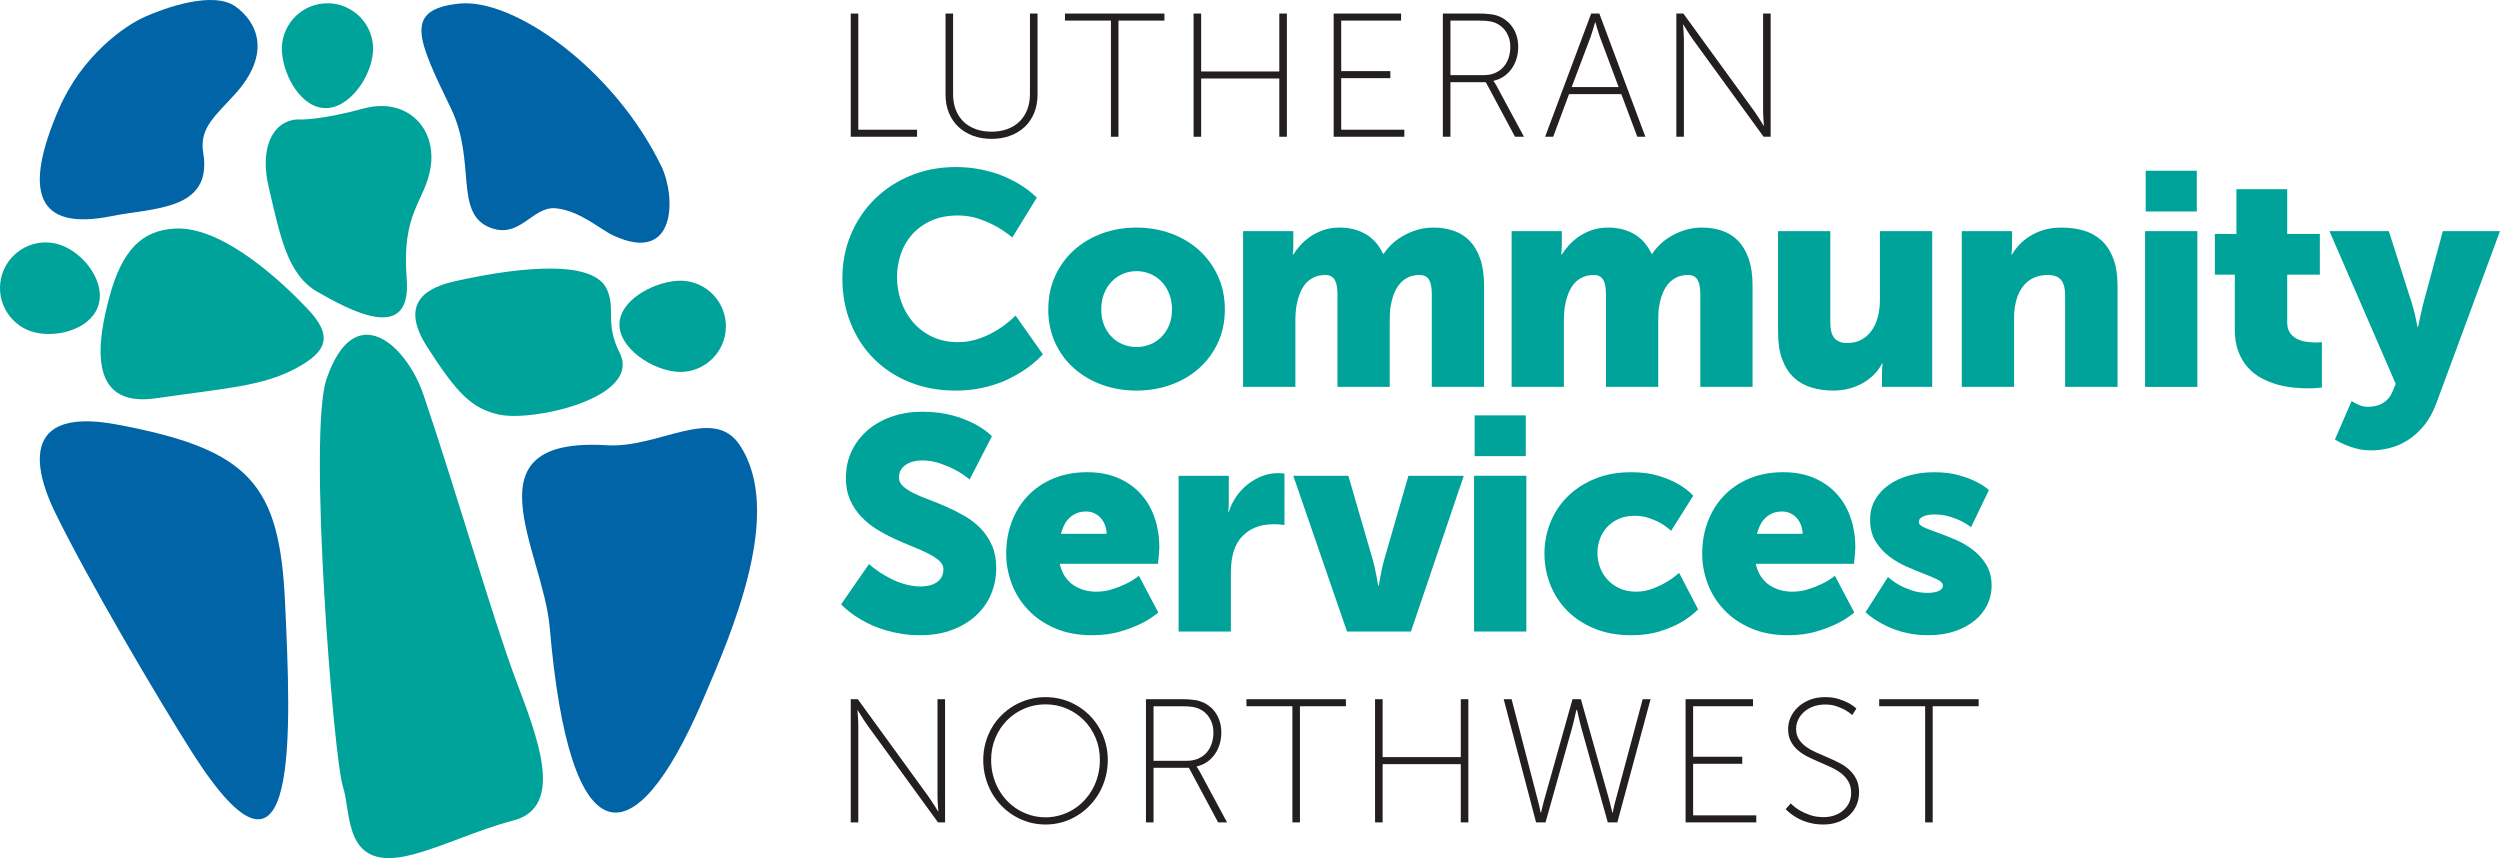
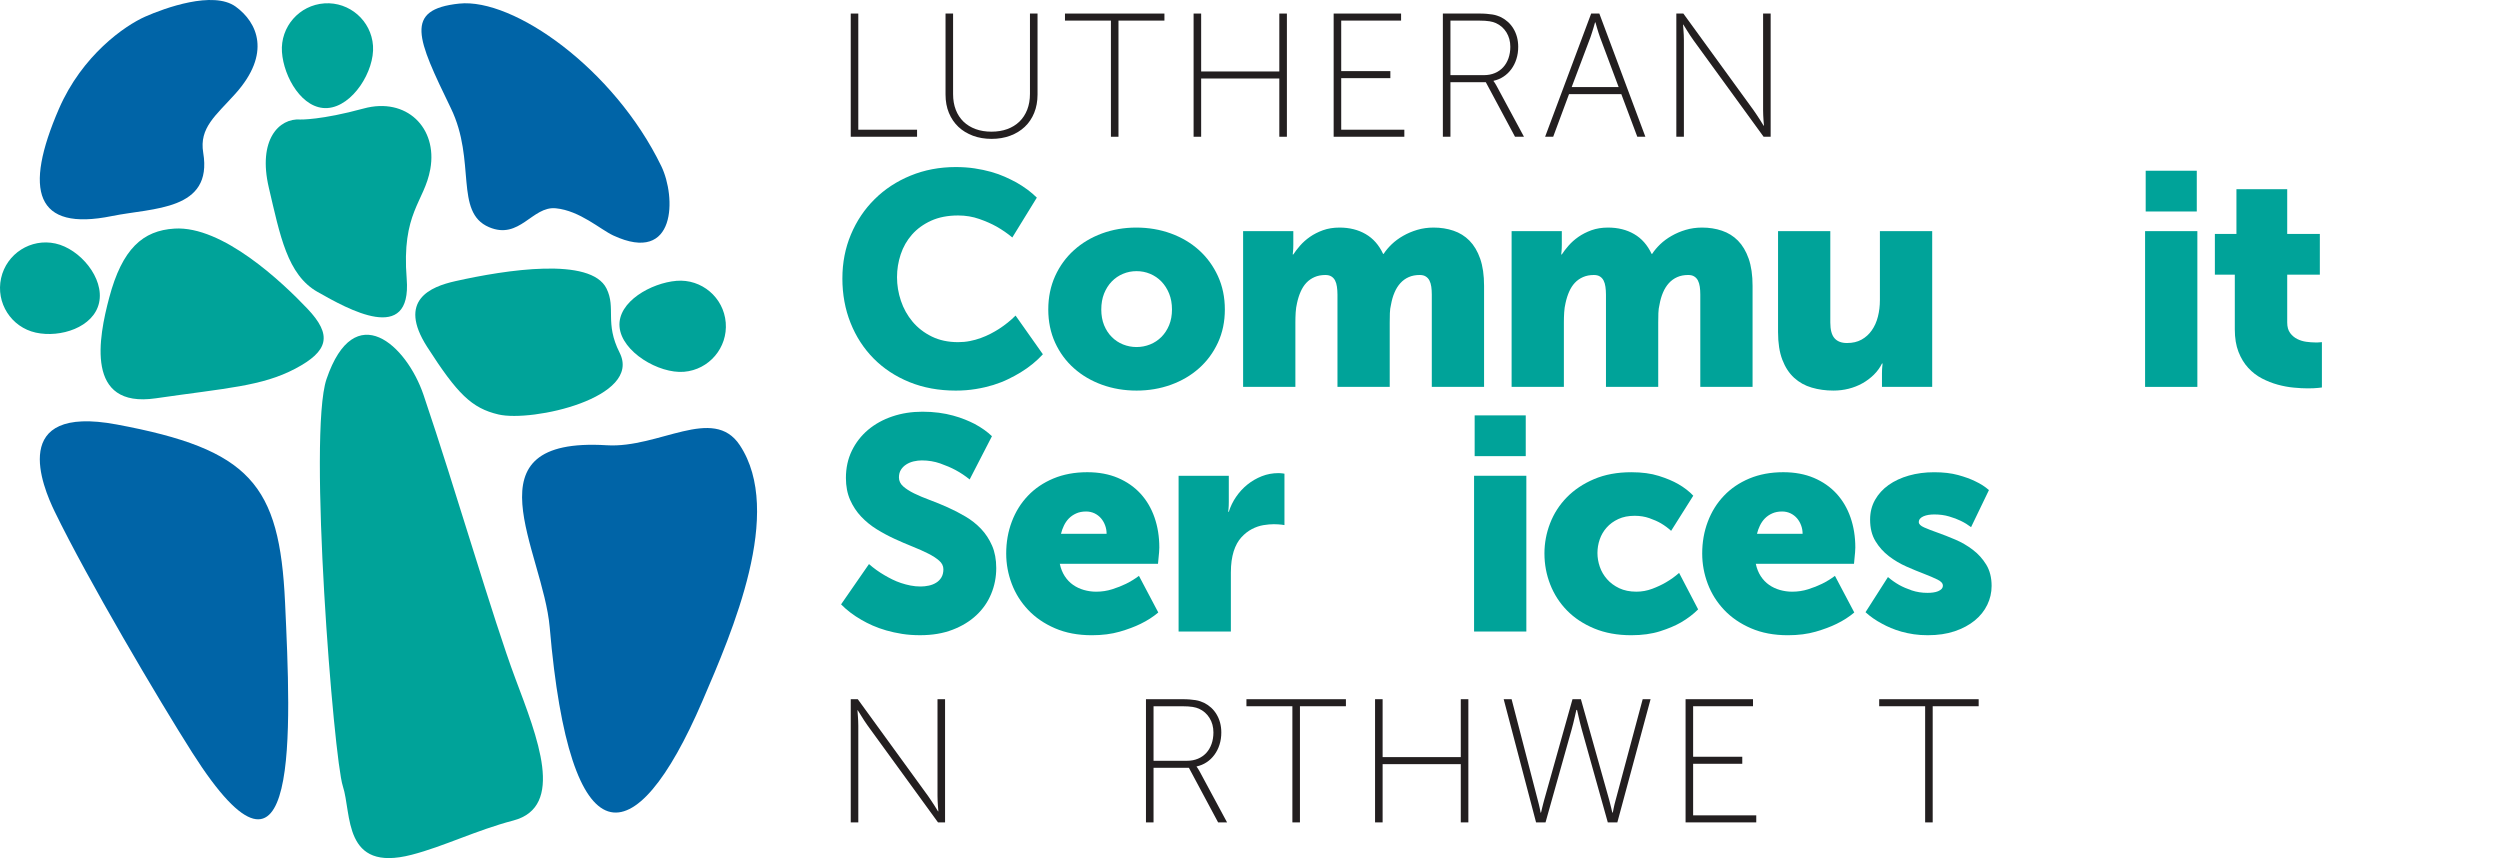
<svg xmlns="http://www.w3.org/2000/svg" viewBox="0 0 1200 411.892">
  <g fill="#0064a7">
    <path d="m28.263 52.29c11.153-25.774 31.696-40.013 41.446-44.312 9.349-4.128 32.638-12.586 43.41-4.8 10.531 7.636 17.146 22.506-.111 41.777-9.409 10.502-17.466 16.324-15.462 28.379 4.66 27.868-24.13 26.365-43.781 30.363-36.947 7.546-42.448-12.286-25.503-51.407" />
    <path d="m220.454 1.724c-26.776 2.816-20.252 16.735-4.018 50.254 12.225 25.212 1.543 49.883 18.268 57.048 14.731 6.323 20.743-10.181 32.076-9.049 11.574 1.152 21.284 10.121 27.628 13.067 30.443 14.119 30.102-18.679 23.028-33.269-22.738-46.907-70.998-80.776-96.982-78.051" />
    <path d="m55.973 203.744c-52.068-9.71-35.534 29.842-29.712 41.827 15.883 32.698 49.744 90.087 66.017 115.68 52.008 81.76 47.308-11.815 44.552-72.02-2.615-56.898-16.804-73.543-80.857-85.487" />
    <path d="m291.254 213.724c-68.372-4.179-30.563 50.525-27.387 87.481 9.65 112.393 40.634 111.161 73.282 35.333 14.44-33.56 39.281-90.668 17.937-122.875-12.766-19.26-38.75 1.603-63.832.06" />
  </g>
  <g fill="#00a399">
    <path d="m26.623 116.885c11.815 2.606 23.539 16.624 20.933 28.439s-18.558 16.935-30.363 14.339c-11.815-2.606-19.28-14.289-16.675-26.114 2.606-11.805 14.3-19.27 26.104-16.665" />
    <path d="m179.048 22c.821 12.065-9.75 29.05-21.835 29.862-12.055.812-21.054-14.851-21.875-26.906-.812-12.075 8.317-22.517 20.392-23.338 12.055-.812 22.497 8.317 23.319 20.382" />
    <path d="m348.352 154.831c.992 12.055-7.977 22.627-20.032 23.629-12.055.992-29.962-9.569-30.944-21.624-.992-12.055 15.292-21.044 27.347-22.036 12.054-.992 22.637 7.977 23.629 20.032" />
    <path d="m52.403 142.946c-5.031 18.96-11.694 53.171 22.306 48.25 33.99-4.93 50.955-5.762 66.989-14.21 16.023-8.457 17.917-16.093 5.902-28.769-12.025-12.686-40.785-39.933-63.862-38.49-15.111.932-25.072 9.58-31.335 33.219" />
    <path d="m144.22 57.364c-10.291-.772-20.563 9.73-15.182 32.718 5.401 22.977 8.869 41.827 23.388 50.043 14.541 8.217 45.335 25.694 42.789-6.253-2.545-31.936 8.468-36.787 11.333-52.719 3.558-19.831-11.494-34.662-31.996-29.07-20.492 5.591-30.333 5.281-30.333 5.281" />
    <path d="m218.511 134.967c-11.765 2.645-27.888 9.069-13.468 31.555 14.44 22.487 21.324 29.411 34.241 32.428 16.103 3.768 69.083-7.977 58.131-29.662-7.255-14.32-1.643-21.324-6.273-30.764-7.516-15.331-48.26-9.018-72.631-3.557" />
    <path d="m156.729 181.966c-9.029 26.465 3.467 182.128 7.826 195.365 4.349 13.238-.11 41.547 33.039 32.958 15.382-3.968 31.054-11.794 48.761-16.434 25.092-6.584 11.564-40.023.972-68.272-10.592-28.248-28.569-90.428-44.021-136.002-8.107-23.89-33.089-47.138-46.577-7.616" />
  </g>
  <path d="m317.904 209.629c-8.568 2.325-17.667 4.65-26.645 4.098-68.372-4.179-30.563 50.525-27.396 87.481 9.65 112.393 40.654 111.161 73.282 35.333 14.44-33.56 39.291-90.678 17.947-122.875-4.088-6.153-9.53-8.207-15.843-8.207-6.373 0-13.638 2.075-21.344 4.169m-291.646 35.945c15.893 32.698 49.733 90.087 66.027 115.67 51.988 81.769 47.298-11.805 44.543-71.999-2.616-56.908-16.815-73.563-80.858-85.498-5.602-1.052-10.412-1.533-14.52-1.533-34.121 0-20.382 32.657-15.191 43.36m130.45-63.602c-9.018 26.465 3.487 182.128 7.846 195.355 4.349 13.237-.12 41.546 33.039 32.979 15.392-3.988 31.054-11.805 48.761-16.454 25.082-6.583 11.544-40.023.972-68.262-10.592-28.248-28.569-90.448-44.021-136.002-4.94-14.571-16.163-28.9-27.226-28.9-7.085 0-14.089 5.862-19.371 21.284m168.018-47.167c-12.055.992-28.339 9.98-27.357 22.035.992 12.045 18.889 22.607 30.954 21.615 12.055-.992 21.023-11.564 20.031-23.609-.942-11.464-10.522-20.112-21.815-20.122-.601 0-1.202.031-1.813.081m-106.22.16c-11.765 2.645-27.888 9.079-13.458 31.555 14.43 22.487 21.304 29.411 34.231 32.437 16.093 3.758 69.083-7.977 58.12-29.672-7.235-14.32-1.623-21.324-6.253-30.764-3.517-7.185-14.309-9.61-27.297-9.62-14.78 0-32.367 3.157-45.344 6.063m-217.991-1.412c-2.595 11.824 4.86 23.508 16.675 26.104 11.815 2.615 27.768-2.525 30.373-14.33 2.606-11.815-9.129-25.824-20.944-28.439-1.583-.351-3.166-.521-4.73-.521-10.061 0-19.12 6.965-21.374 17.186m83.233-23.83c-15.131.942-25.072 9.59-31.355 33.229-5.001 18.949-11.664 53.17 22.327 48.25 33.98-4.941 50.946-5.772 66.979-14.22 16.023-8.448 17.917-16.094 5.902-28.77-11.724-12.355-39.311-38.54-62.068-38.54-.621 0-1.202.01-1.783.05m90.806-57.638c-20.492 5.591-30.333 5.281-30.333 5.281-10.302-.772-20.572 9.73-15.182 32.718 5.391 22.977 8.859 41.827 23.388 50.043 14.541 8.217 45.324 25.684 42.789-6.253-2.545-31.946 8.468-36.787 11.324-52.719 3.046-16.976-7.536-30.263-23.469-30.263-2.696 0-5.552.38-8.518 1.193m45.906-50.355c-26.776 2.816-20.262 16.735-4.028 50.254 12.215 25.202 1.554 49.883 18.268 57.058 8.317 3.558 13.849-.15 19.14-3.838 4.058-2.846 8.006-5.712 12.927-5.221 11.584 1.152 21.284 10.121 27.637 13.067 30.443 14.119 30.103-18.679 23.028-33.269-21.876-45.143-67.391-78.201-93.946-78.201-1.042 0-2.054.05-3.026.15m-64.745-.1c-12.065.812-21.194 11.253-20.382 23.328.812 12.055 9.821 27.728 21.895 26.906 12.055-.821 22.637-17.787 21.815-29.862-.782-11.564-10.401-20.432-21.835-20.432-.502 0-.992.01-1.494.06m-86.006 6.343c-9.75 4.299-30.293 18.549-41.446 44.332-16.935 39.121-11.443 58.943 25.503 51.407 19.651-4.009 48.43-2.505 43.78-30.373-2.014-12.045 6.043-17.867 15.462-28.379 17.265-19.26 10.642-34.151.12-41.787-3.186-2.284-7.445-3.166-12.125-3.166-11.183 0-24.701 5.06-31.294 7.966" fill="none" />
  <g fill="#231f20">
    <path d="m408.355 6.506h3.627v55.756h28.209v3.377h-31.836z" />
    <path d="m453.853 6.506h3.628v38.67c0 2.806.431 5.321 1.303 7.555.862 2.225 2.105 4.109 3.708 5.672 1.613 1.543 3.547 2.736 5.822 3.567 2.255.822 4.78 1.233 7.556 1.233 2.806 0 5.341-.411 7.606-1.233 2.275-.831 4.209-2.024 5.842-3.587 1.623-1.573 2.856-3.477 3.748-5.742.872-2.245 1.313-4.79 1.313-7.626v-38.509h3.637v38.84c0 3.277-.541 6.223-1.613 8.848-1.072 2.616-2.575 4.861-4.539 6.704-1.944 1.834-4.289 3.257-6.985 4.259-2.706 1.002-5.692 1.503-8.928 1.503s-6.223-.501-8.928-1.503c-2.706-1.002-5.031-2.425-6.985-4.259-1.944-1.843-3.477-4.088-4.56-6.704-1.092-2.625-1.623-5.571-1.623-8.848v-38.84z" />
    <path d="m533.243 9.887h-22.055v-3.377h47.739v3.377h-22.056v55.756h-3.628z" />
    <path d="m572.925 6.506h3.628v27.798h37.518v-27.798h3.637v59.133h-3.637v-27.958h-37.518v27.958h-3.628z" />
    <path d="m640.154 6.506h32.367v3.377h-28.739v24.251h23.589v3.377h-23.589v24.751h30.302v3.377h-33.93z" />
    <path d="m692.575 6.499h17.326c1.373 0 2.585.04 3.638.13 1.062.08 2.014.2 2.846.33.842.141 1.603.321 2.275.561.671.231 1.303.481 1.874.752 1.242.641 2.355 1.413 3.367 2.335 1.002.922 1.854 1.984 2.565 3.177.722 1.193 1.283 2.515 1.683 3.978.381 1.453.591 3.026.591 4.7 0 2.124-.281 4.078-.872 5.892-.571 1.824-1.393 3.437-2.455 4.87-1.053 1.433-2.305 2.626-3.748 3.568-1.443.952-3.026 1.613-4.76 1.994v.171l.371.491c.13.171.281.391.431.662.15.281.331.591.561.952l13.237 24.581h-4.299l-14.019-26.194h-16.975v26.194h-3.638v-59.144zm19.671 29.571c1.944 0 3.708-.331 5.281-.992 1.563-.651 2.896-1.593 3.988-2.776 1.102-1.202 1.954-2.635 2.546-4.319.591-1.673.892-3.517.892-5.521 0-2.616-.631-4.92-1.864-6.925-1.242-2.014-2.926-3.487-5.07-4.459-.411-.19-.862-.361-1.343-.491-.471-.14-1.042-.26-1.664-.371-.631-.11-1.383-.19-2.235-.24-.851-.06-1.864-.09-3.046-.09h-13.518v26.184z" />
    <path d="m778.232 45.184h-25.102l-7.596 20.453h-3.878l22.106-59.133h3.918l22.096 59.133h-3.878zm-12.615-34.431-.741 2.606c-.221.711-.461 1.473-.722 2.305-.261.822-.501 1.554-.722 2.185l-9.029 23.95h22.547l-8.949-23.95c-.24-.631-.491-1.363-.741-2.185-.24-.832-.471-1.593-.702-2.305l-.741-2.606h-.201z" />
    <path d="m804.64 6.506h3.377l33.69 46.387c.471.681.992 1.453 1.563 2.294.582.832 1.103 1.634 1.574 2.406.551.902 1.112 1.824 1.683 2.725h.18c-.09-.852-.16-1.724-.22-2.595-.05-.742-.091-1.554-.141-2.415-.04-.872-.06-1.673-.06-2.415v-46.387h3.628v59.133h-3.387l-33.68-46.346c-.491-.702-1.022-1.453-1.593-2.315-.561-.842-1.072-1.663-1.543-2.435-.551-.902-1.112-1.814-1.694-2.716h-.16c.061.872.12 1.763.201 2.635.06.741.11 1.553.15 2.415s.06 1.674.06 2.415v46.346h-3.628z" />
    <path d="m408.355 335.613h3.377l33.69 46.387c.471.681.992 1.453 1.563 2.294.582.832 1.103 1.634 1.574 2.406.551.902 1.112 1.824 1.683 2.725h.171c-.08-.852-.15-1.724-.21-2.595-.05-.742-.1-1.554-.141-2.415-.04-.872-.06-1.673-.06-2.415v-46.387h3.628v59.133h-3.387l-33.69-46.356c-.481-.682-1.022-1.443-1.583-2.305-.561-.842-1.072-1.663-1.543-2.435-.551-.902-1.112-1.814-1.694-2.716h-.16c.061.882.12 1.763.201 2.635.06.741.11 1.553.15 2.415s.06 1.674.06 2.406v46.356h-3.628v-59.133z" />
-     <path d="m471.957 364.764c0-2.826.35-5.541 1.072-8.127.711-2.576 1.714-4.991 3.006-7.235 1.293-2.245 2.846-4.269 4.68-6.083 1.834-1.804 3.848-3.357 6.053-4.65 2.215-1.303 4.6-2.295 7.145-2.996 2.535-.702 5.181-1.052 7.927-1.052s5.401.35 7.946 1.052c2.536.702 4.92 1.694 7.125 2.996 2.215 1.293 4.229 2.846 6.043 4.65 1.824 1.814 3.377 3.838 4.69 6.083 1.303 2.245 2.305 4.66 3.026 7.235.711 2.585 1.072 5.301 1.072 8.127 0 2.916-.361 5.702-1.072 8.347-.722 2.665-1.724 5.13-3.026 7.425-1.313 2.295-2.866 4.379-4.69 6.243-1.813 1.873-3.828 3.477-6.043 4.8-2.204 1.343-4.589 2.375-7.125 3.106-2.545.721-5.19 1.082-7.946 1.082s-5.391-.361-7.927-1.082c-2.545-.731-4.93-1.764-7.145-3.106-2.204-1.323-4.218-2.927-6.053-4.8-1.834-1.864-3.387-3.949-4.68-6.243-1.292-2.295-2.295-4.769-3.006-7.445-.722-2.665-1.072-5.441-1.072-8.327m3.788 0c0 2.585.311 5.07.922 7.445.632 2.375 1.503 4.59 2.646 6.614 1.132 2.034 2.505 3.888 4.078 5.551 1.593 1.664 3.347 3.076 5.281 4.249 1.934 1.163 4.018 2.075 6.223 2.716 2.215.642 4.529.972 6.944.972s4.709-.331 6.935-.972c2.224-.641 4.309-1.553 6.253-2.716 1.924-1.172 3.688-2.585 5.271-4.249 1.583-1.663 2.936-3.517 4.079-5.551 1.142-2.024 2.024-4.239 2.635-6.614.631-2.375.931-4.86.931-7.445 0-3.788-.671-7.315-2.034-10.562-1.363-3.246-3.226-6.053-5.582-8.447-2.375-2.395-5.15-4.259-8.317-5.632-3.177-1.363-6.564-2.034-10.171-2.034s-6.985.672-10.161 2.034c-3.167 1.372-5.943 3.237-8.308 5.632-2.365 2.394-4.229 5.201-5.591 8.447-1.353 3.247-2.034 6.774-2.034 10.562" />
    <path d="m550.063 335.615h17.326c1.373 0 2.585.03 3.638.12 1.062.08 2.014.2 2.846.33.842.141 1.603.321 2.275.561.671.231 1.303.481 1.874.761 1.242.631 2.355 1.403 3.367 2.325 1.002.922 1.854 1.984 2.565 3.177.722 1.193 1.283 2.525 1.683 3.978.381 1.453.591 3.026.591 4.7 0 2.124-.281 4.078-.872 5.892-.571 1.824-1.393 3.437-2.455 4.87-1.053 1.433-2.305 2.626-3.748 3.568-1.443.952-3.026 1.613-4.76 1.994v.171l.371.491c.13.171.281.391.431.662.15.281.331.601.561.952l13.237 24.581h-4.299l-14.019-26.194h-16.975v26.194h-3.638v-59.133zm19.671 29.561c1.944 0 3.708-.331 5.281-.992 1.563-.651 2.896-1.593 3.999-2.776 1.092-1.202 1.944-2.635 2.535-4.319.591-1.664.892-3.517.892-5.521 0-2.616-.621-4.921-1.864-6.925-1.232-2.014-2.926-3.487-5.06-4.459-.421-.19-.872-.361-1.353-.491-.471-.14-1.042-.26-1.664-.371-.631-.11-1.383-.19-2.235-.24-.851-.06-1.864-.09-3.046-.09h-13.518v26.184z" />
    <path d="m620.343 338.994h-22.056v-3.377h47.75v3.377h-22.066v55.756h-3.628z" />
    <path d="m660.029 335.613h3.628v27.797h37.518v-27.797h3.637v59.133h-3.637v-27.958h-37.518v27.958h-3.628z" />
    <path d="m756.654 340.767c-.24 1.072-.501 2.165-.741 3.257-.221.932-.471 1.954-.722 3.056-.261 1.102-.531 2.124-.812 3.086l-12.526 44.583h-4.539l-15.543-59.133h3.798l12.486 48.16c.201.711.381 1.433.561 2.165.17.731.341 1.403.471 2.034.14.722.27 1.423.411 2.105h.17c.02 0 .08-.18.16-.571.08-.381.191-.882.351-1.483.15-.601.311-1.283.501-2.024.17-.741.371-1.483.591-2.224l13.528-48.16h4.039l13.528 48.16c.19.742.381 1.483.571 2.224.19.742.35 1.423.501 2.024.141.601.251 1.102.351 1.483.09.391.16.571.18.571h.17c.14-.681.27-1.383.411-2.105.13-.631.291-1.303.451-2.034.171-.731.361-1.453.581-2.165l12.907-48.16h3.788l-15.953 59.133h-4.58l-12.486-44.583c-.291-.962-.551-1.984-.812-3.086s-.511-2.124-.722-3.056c-.27-1.092-.531-2.185-.741-3.257h-.331z" />
    <path d="m809.076 335.613h32.367v3.377h-28.74v24.25h23.589v3.377h-23.589v24.752h30.303v3.377h-33.93z" />
-     <path d="m859.565 385.628c1.212 1.232 2.606 2.335 4.209 3.307 1.373.812 3.026 1.573 4.971 2.254 1.934.692 4.138 1.032 6.613 1.032 1.844 0 3.558-.271 5.151-.822 1.603-.551 2.996-1.333 4.188-2.355 1.202-1.012 2.135-2.235 2.826-3.657.681-1.433 1.023-3.046 1.023-4.83 0-2.095-.431-3.878-1.293-5.382-.872-1.503-2.004-2.806-3.417-3.918-1.423-1.112-3.036-2.084-4.86-2.936-1.804-.832-3.657-1.654-5.561-2.465-1.894-.812-3.748-1.663-5.561-2.555-1.814-.902-3.428-1.944-4.84-3.157-1.423-1.212-2.555-2.645-3.427-4.289-.872-1.643-1.293-3.628-1.293-5.932 0-1.984.421-3.888 1.253-5.722.842-1.814 2.034-3.457 3.588-4.88 1.543-1.423 3.417-2.566 5.591-3.428 2.165-.842 4.599-1.273 7.295-1.273 2.415 0 4.559.291 6.413.862 1.844.582 3.428 1.213 4.72 1.904 1.513.802 2.816 1.704 3.918 2.716l-2.024 3.137c-1.012-.932-2.185-1.774-3.497-2.516-1.163-.631-2.525-1.212-4.119-1.754-1.573-.531-3.347-.802-5.331-.802-2.205 0-4.159.341-5.892 1.012-1.734.672-3.197 1.554-4.399 2.656-1.192 1.102-2.114 2.355-2.736 3.738-.631 1.393-.952 2.796-.952 4.219 0 1.954.431 3.617 1.303 4.99s2.004 2.585 3.417 3.607c1.413 1.032 3.036 1.944 4.84 2.746 1.824.801 3.668 1.593 5.561 2.405 1.874.821 3.728 1.683 5.542 2.606 1.804.922 3.427 2.024 4.84 3.317 1.423 1.303 2.555 2.816 3.428 4.569.872 1.763 1.292 3.878 1.292 6.363 0 2.134-.401 4.149-1.193 6.012-.801 1.874-1.944 3.507-3.417 4.89-1.493 1.393-3.287 2.486-5.411 3.277-2.114.791-4.489 1.193-7.135 1.193-1.453 0-2.826-.1-4.119-.301-1.293-.21-2.505-.491-3.628-.832s-2.155-.741-3.097-1.172c-.932-.441-1.794-.892-2.545-1.363-1.794-1.092-3.347-2.335-4.67-3.708l2.435-2.766z" />
    <path d="m924.068 338.994h-22.056v-3.377h47.749v3.377h-22.066v55.756h-3.627z" />
  </g>
  <g fill="#00a399">
    <path d="m404.346 133.617c0-7.556 1.373-14.58 4.108-21.084 2.736-6.494 6.534-12.145 11.384-16.935 4.84-4.8 10.582-8.568 17.246-11.303 6.664-2.736 13.898-4.108 21.685-4.108 3.217 0 6.223.21 9.039.631 2.816.431 5.431.982 7.866 1.663 2.435.682 4.66 1.483 6.664 2.375 2.004.902 3.838 1.794 5.491 2.696 3.828 2.174 7.115 4.609 9.851 7.305l-11.765 19.13c-2.315-1.934-4.84-3.678-7.586-5.241-2.365-1.323-5.12-2.546-8.287-3.648-3.167-1.112-6.544-1.673-10.131-1.673-4.97 0-9.289.842-12.977 2.515-3.678 1.674-6.734 3.898-9.179 6.664-2.435 2.766-4.239 5.932-5.421 9.5-1.183 3.567-1.764 7.215-1.764 10.952 0 3.828.621 7.606 1.874 11.334 1.253 3.738 3.127 7.075 5.601 10.031 2.475 2.946 5.552 5.321 9.209 7.115 3.668 1.804 7.886 2.695 12.656 2.695 1.934 0 3.808-.17 5.632-.531 1.824-.351 3.568-.842 5.241-1.453s3.257-1.292 4.709-2.054c1.463-.751 2.806-1.543 4.049-2.335 2.926-1.894 5.571-4.018 7.936-6.383l13.107 18.569c-2.976 3.267-6.533 6.163-10.702 8.718-1.794 1.092-3.778 2.165-5.963 3.227-2.154 1.062-4.549 1.994-7.144 2.806-2.606.791-5.401 1.453-8.398 1.934-3.006.501-6.203.752-9.61.752-8.117 0-15.522-1.353-22.217-4.069-6.684-2.725-12.416-6.494-17.185-11.313-4.77-4.82-8.468-10.512-11.083-17.076-2.626-6.563-3.938-13.708-3.938-21.404" />
    <path d="m503.172 148.57c0-5.852 1.102-11.213 3.287-16.053 2.204-4.84 5.211-8.979 9.049-12.436 3.828-3.457 8.297-6.113 13.428-8.017 5.121-1.874 10.622-2.826 16.475-2.826 5.912 0 11.443.952 16.614 2.826 5.181 1.904 9.68 4.56 13.508 8.017s6.844 7.596 9.069 12.436 3.327 10.201 3.327 16.053c0 5.802-1.102 11.113-3.327 15.913-2.224 4.79-5.24 8.888-9.069 12.286-3.828 3.417-8.317 6.042-13.468 7.916-5.151 1.854-10.652 2.796-16.505 2.796-5.912 0-11.443-.942-16.584-2.796-5.151-1.874-9.64-4.499-13.468-7.916-3.838-3.398-6.845-7.496-9.049-12.286-2.185-4.8-3.287-10.111-3.287-15.913m25.443 0c0 2.786.451 5.291 1.343 7.516.912 2.215 2.135 4.108 3.688 5.662 1.563 1.563 3.367 2.766 5.421 3.587 2.054.822 4.218 1.243 6.493 1.243 2.255 0 4.42-.421 6.473-1.243 2.054-.821 3.869-2.024 5.432-3.587 1.553-1.554 2.796-3.447 3.717-5.662.912-2.224 1.373-4.73 1.373-7.516 0-2.836-.461-5.391-1.373-7.656-.922-2.265-2.165-4.199-3.717-5.802-1.563-1.613-3.377-2.835-5.432-3.687-2.054-.862-4.218-1.273-6.473-1.273-2.275 0-4.439.411-6.493 1.273-2.054.852-3.858 2.074-5.421 3.687-1.554 1.604-2.776 3.538-3.688 5.802-.892 2.264-1.343 4.82-1.343 7.656" />
    <path d="m596.691 110.938h24.1v6.514c0 .671-.02 1.272-.04 1.813-.03.551-.06 1.022-.1 1.453-.05.521-.1.992-.15 1.413h.291c.851-1.313 1.934-2.736 3.256-4.249 1.323-1.513 2.896-2.906 4.71-4.179 1.824-1.273 3.908-2.335 6.273-3.197 2.365-.842 5.01-1.272 7.947-1.272 4.769 0 8.949 1.042 12.536 3.127 3.598 2.074 6.383 5.24 8.368 9.489h.28c.992-1.563 2.285-3.086 3.858-4.609 1.593-1.513 3.397-2.856 5.462-4.029 2.054-1.182 4.309-2.144 6.764-2.876s5.091-1.102 7.876-1.102c3.397 0 6.574.491 9.519 1.493 2.957.992 5.531 2.585 7.696 4.78 2.165 2.205 3.888 5.081 5.141 8.648 1.243 3.568 1.874 7.927 1.874 13.078v48.47h-25.092v-44.292c0-1.363-.08-2.635-.241-3.788-.17-1.163-.461-2.155-.892-2.987-.421-.812-1.012-1.463-1.774-1.934-.741-.481-1.724-.711-2.896-.711-1.994 0-3.758.341-5.281 1.022-1.543.681-2.876 1.653-4.009 2.906-1.132 1.253-2.064 2.746-2.796 4.47-.741 1.724-1.292 3.617-1.664 5.702-.33 1.323-.531 2.726-.571 4.209-.04 1.494-.07 2.996-.07 4.509v30.894h-25.082v-44.292c0-1.363-.091-2.635-.261-3.788-.16-1.163-.451-2.155-.882-2.987-.421-.812-1.012-1.463-1.764-1.934-.761-.481-1.733-.711-2.916-.711-1.935 0-3.658.33-5.171.992-1.513.661-2.826 1.573-3.938 2.755-1.113 1.183-2.024 2.616-2.756 4.289-.741 1.683-1.313 3.517-1.734 5.491-.33 1.373-.541 2.866-.641 4.459-.1 1.613-.14 3.217-.14 4.83v30.894h-25.092v-74.765z" />
    <path d="m725.57 110.938h24.1v6.514c0 .671-.02 1.272-.04 1.813-.03.551-.06 1.022-.1 1.453-.05.521-.1.992-.15 1.413h.291c.851-1.313 1.934-2.736 3.256-4.249 1.323-1.513 2.896-2.906 4.71-4.179 1.824-1.273 3.908-2.335 6.273-3.197 2.365-.842 5.01-1.272 7.947-1.272 4.769 0 8.949 1.042 12.536 3.127 3.598 2.074 6.383 5.24 8.368 9.489h.28c.992-1.563 2.285-3.086 3.858-4.609 1.593-1.513 3.397-2.856 5.472-4.029 2.044-1.182 4.299-2.144 6.754-2.876s5.091-1.102 7.876-1.102c3.397 0 6.574.491 9.519 1.493 2.957.992 5.531 2.585 7.696 4.78 2.165 2.205 3.888 5.081 5.141 8.648 1.243 3.568 1.874 7.927 1.874 13.078v48.47h-25.092v-44.292c0-1.363-.08-2.635-.241-3.788-.17-1.163-.461-2.155-.892-2.987-.421-.812-1.012-1.463-1.774-1.934-.741-.481-1.724-.711-2.896-.711-1.994 0-3.758.341-5.281 1.022-1.543.681-2.876 1.653-4.009 2.906-1.132 1.253-2.064 2.746-2.796 4.47-.741 1.724-1.292 3.617-1.664 5.702-.33 1.323-.521 2.726-.571 4.209-.04 1.494-.07 2.996-.07 4.509v30.894h-25.082v-44.292c0-1.363-.091-2.635-.261-3.788-.16-1.163-.451-2.155-.882-2.987-.421-.812-1.012-1.463-1.764-1.934-.761-.481-1.733-.711-2.916-.711-1.935 0-3.658.33-5.171.992-1.513.661-2.826 1.573-3.938 2.755-1.113 1.183-2.024 2.616-2.756 4.289-.741 1.683-1.313 3.517-1.734 5.491-.33 1.373-.541 2.866-.641 4.459-.1 1.613-.14 3.217-.14 4.83v30.894h-25.092v-74.765z" />
    <path d="m853.464 110.938h25.082v43.871c0 3.497.672 6.002 2.024 7.546 1.353 1.533 3.337 2.295 5.982 2.295 2.706 0 5.02-.531 6.985-1.623 1.964-1.082 3.607-2.576 4.92-4.459 1.333-1.894 2.315-4.089 2.946-6.594.642-2.505.952-5.15.952-7.936v-33.098h25.102v74.765h-24.109v-6.514c0-.611.01-1.212.04-1.774.02-.561.06-1.062.11-1.493.05-.511.1-.992.15-1.413h-.3c-.992 1.984-2.295 3.778-3.919 5.381-1.643 1.604-3.467 2.976-5.501 4.109-2.034 1.143-4.229 1.994-6.594 2.595-2.355.591-4.79.882-7.295.882-3.678 0-7.155-.471-10.381-1.423-3.237-.931-6.063-2.515-8.468-4.7-2.405-2.204-4.299-5.1-5.672-8.688-1.373-3.587-2.054-8.017-2.054-13.257v-48.47z" />
-     <path d="m941.662 110.938h24.1v6.514c0 .671-.02 1.272-.04 1.813-.03.551-.06 1.022-.1 1.453-.05.521-.1.992-.15 1.413h.291c.851-1.463 1.954-2.946 3.336-4.459 1.363-1.513 3.017-2.896 4.95-4.139 1.944-1.262 4.179-2.284 6.734-3.096 2.555-.792 5.472-1.202 8.788-1.202 3.778 0 7.295.481 10.562 1.423s6.092 2.505 8.497 4.67c2.415 2.175 4.319 5.061 5.712 8.658 1.383 3.577 2.084 8.007 2.084 13.248v48.47h-25.162v-43.801c0-3.538-.672-6.073-2.014-7.616-1.343-1.524-3.407-2.295-6.193-2.295-1.994 0-3.777.25-5.361.782-1.583.511-2.976 1.242-4.179 2.184-1.213.952-2.245 2.084-3.117 3.407-.881 1.323-1.603 2.796-2.165 4.389-.992 2.936-1.483 6.213-1.483 9.861v33.089h-25.092v-74.765z" />
    <path d="m1029.641 110.944h25.092v74.765h-25.092zm.291-28.991h24.521v19.561h-24.521z" />
    <path d="m1072.709 131.845h-9.57v-19.561h10.352v-21.474h24.371v21.474h15.662v19.561h-15.662v22.958c0 2.124.481 3.818 1.423 5.07s2.095 2.215 3.437 2.876c1.343.662 2.786 1.102 4.329 1.313 1.523.2 2.916.31 4.139.31h1.383c.401 0 .751-.02 1.032-.07.331 0 .631-.02.912-.07v21.755c-.561.1-1.193.17-1.904.22-1.232.13-2.866.21-4.89.21-1.984 0-4.229-.12-6.734-.361-2.505-.23-5.051-.701-7.656-1.413-2.606-.711-5.12-1.703-7.576-2.976-2.455-1.283-4.66-2.966-6.594-5.07-1.944-2.105-3.497-4.67-4.68-7.686-1.182-3.016-1.774-6.613-1.774-10.772v-26.295z" />
-     <path d="m1128.782 192.509c.812.521 1.623.992 2.485 1.423.752.371 1.563.691 2.445.952.862.261 1.783.391 2.725.391 1.042 0 2.125-.1 3.267-.281 1.132-.19 2.234-.551 3.317-1.102 1.092-.541 2.104-1.303 3.046-2.265.952-.972 1.764-2.265 2.425-3.858l1.473-3.477-31.816-73.352h28.489l10.993 34.442c.32 1.042.671 2.205 1.022 3.507.35 1.303.651 2.566.881 3.788l.862 4.259h.28c.281-1.363.561-2.716.842-4.048.24-1.122.511-2.335.821-3.608.301-1.283.571-2.425.812-3.467l9.429-34.873h27.417l-30.604 82.782c-1.563 4.149-3.507 7.656-5.852 10.522-2.345 2.846-4.89 5.171-7.656 6.944s-5.652 3.046-8.688 3.828c-3.017.772-6.023 1.163-8.989 1.163-2.505 0-4.81-.27-6.914-.812-2.094-.551-3.938-1.143-5.491-1.804-1.844-.761-3.527-1.634-5.031-2.635l8.007-18.418z" />
    <path d="m417.101 270.75c2.315 2.034 4.82 3.828 7.516 5.391 1.122.661 2.365 1.322 3.678 1.984 1.323.661 2.725 1.232 4.219 1.733 1.493.501 3.006.892 4.569 1.202s3.166.461 4.82.461c1.323 0 2.635-.141 3.938-.431 1.293-.28 2.465-.731 3.508-1.383 1.042-.631 1.874-1.473 2.515-2.535.642-1.072.962-2.385.962-3.938 0-1.563-.681-2.936-2.024-4.108-1.352-1.183-3.116-2.335-5.311-3.437-2.205-1.113-4.7-2.224-7.486-3.337-2.786-1.112-5.642-2.335-8.568-3.687-2.936-1.353-5.792-2.876-8.578-4.599-2.796-1.724-5.281-3.758-7.475-6.063-2.195-2.314-3.969-5-5.321-8.046-1.343-3.046-2.024-6.554-2.024-10.522 0-4.82.952-9.179 2.836-13.067 1.894-3.898 4.499-7.245 7.796-10.041 3.317-2.785 7.206-4.94 11.664-6.443 4.459-1.513 9.27-2.264 14.43-2.264 2.786 0 5.401.17 7.856.491 2.456.331 4.73.772 6.804 1.353 2.084.561 3.988 1.193 5.742 1.904 1.744.711 3.307 1.413 4.68 2.125 3.256 1.754 6.022 3.717 8.287 5.882l-10.702 20.773c-2.074-1.703-4.349-3.217-6.804-4.539-2.124-1.132-4.569-2.185-7.335-3.157-2.766-.962-5.712-1.453-8.828-1.453-1.273 0-2.565.161-3.888.461-1.333.311-2.505.802-3.538 1.463-1.042.662-1.904 1.483-2.555 2.516-.661 1.012-.992 2.254-.992 3.717 0 1.653.672 3.076 2.015 4.289 1.352 1.193 3.106 2.335 5.281 3.398 2.174 1.062 4.67 2.114 7.486 3.157 2.806 1.032 5.651 2.204 8.568 3.507 2.906 1.292 5.772 2.776 8.568 4.429 2.816 1.653 5.311 3.628 7.486 5.912 2.175 2.295 3.928 4.971 5.281 8.047 1.343 3.076 2.014 6.664 2.014 10.782 0 4.339-.802 8.457-2.415 12.355-1.593 3.898-3.968 7.316-7.084 10.242-3.117 2.936-6.944 5.271-11.484 7.014-4.53 1.754-9.73 2.616-15.582 2.616-3.067 0-5.952-.201-8.648-.632-2.695-.431-5.221-.982-7.585-1.663-2.355-.681-4.53-1.463-6.514-2.335-1.984-.882-3.778-1.783-5.391-2.736-3.777-2.165-7.045-4.65-9.78-7.435l13.398-19.35z" />
    <path d="m482.977 265.722c0-5.481.892-10.602 2.696-15.342 1.793-4.76 4.369-8.888 7.726-12.406 3.347-3.527 7.425-6.283 12.225-8.297 4.79-1.994 10.211-3.017 16.264-3.017 5.531 0 10.432.922 14.711 2.736 4.269 1.824 7.886 4.329 10.843 7.546 2.946 3.217 5.191 7.035 6.724 11.444 1.533 4.419 2.305 9.229 2.305 14.42 0 .621-.031 1.373-.111 2.275-.07.902-.16 1.754-.24 2.546-.1.952-.19 1.944-.281 2.986h-47.138c.471 2.265 1.273 4.249 2.375 5.953 1.113 1.703 2.445 3.096 4.009 4.179 1.563 1.092 3.297 1.904 5.201 2.445 1.924.541 3.868.822 5.852.822 2.696 0 5.261-.391 7.726-1.172 2.455-.782 4.65-1.643 6.584-2.596 2.275-1.122 4.349-2.405 6.243-3.828l9.279 17.576c-2.455 2.084-5.291 3.908-8.497 5.462-2.796 1.372-6.133 2.625-10.031 3.758-3.898 1.122-8.347 1.703-13.368 1.703-6.654 0-12.546-1.113-17.676-3.337-5.131-2.215-9.42-5.161-12.887-8.818-3.477-3.667-6.103-7.846-7.876-12.546-1.774-4.7-2.656-9.53-2.656-14.49m48.189-9.501c0-1.413-.231-2.766-.711-4.039-.471-1.283-1.133-2.415-1.974-3.407-.862-.992-1.894-1.784-3.116-2.375-1.233-.582-2.585-.882-4.048-.882-1.794 0-3.377.311-4.74.922-1.373.612-2.546 1.423-3.517 2.405-.962.992-1.754 2.135-2.365 3.407-.621 1.273-1.092 2.595-1.423 3.968h21.895z" />
    <path d="m565.725 228.369h24.1v12.616c0 .662-.02 1.263-.04 1.814-.03.531-.06 1.022-.1 1.453-.05.511-.1.992-.15 1.413h.291c.801-2.555 1.964-4.95 3.507-7.195 1.533-2.245 3.347-4.209 5.421-5.882 2.084-1.673 4.379-3.007 6.914-4.009 2.525-.992 5.18-1.483 7.966-1.483.38 0 .731.01 1.062.04.33.01.631.05.912.09.341.061.651.1.931.15v24.661c-.421-.05-.902-.11-1.413-.21-.481-.05-1.022-.1-1.633-.14-.621-.04-1.303-.07-2.065-.07-1.503 0-3.176.15-5.02.451-1.844.311-3.678.942-5.502 1.884-1.813.952-3.507 2.265-5.061 3.979-1.563 1.694-2.785 3.938-3.687 6.724-.421 1.373-.752 2.896-.992 4.57-.231 1.673-.35 3.557-.35 5.631v28.279h-25.092v-74.765z" />
-     <path d="m620.774 228.369h26.435l11.544 39.752c.381 1.233.731 2.596 1.062 4.079.331 1.493.621 2.896.862 4.218l.852 4.67h.28c.281-1.503.561-3.036.842-4.599.25-1.323.531-2.736.851-4.249.341-1.513.692-2.886 1.072-4.119l11.474-39.752h26.576l-25.373 74.765h-30.684z" />
    <path d="m707.553 228.368h25.092v74.765h-25.092zm.281-28.981h24.521v19.561h-24.521z" />
    <path d="m741.33 265.719c0-5.01.902-9.861 2.725-14.56 1.824-4.709 4.5-8.858 8.047-12.476 3.537-3.607 7.906-6.524 13.077-8.718s11.113-3.297 17.827-3.297c5.101 0 9.52.591 13.248 1.774 3.728 1.172 6.824 2.485 9.279 3.898 2.886 1.653 5.291 3.517 7.235 5.591l-10.632 16.875c-1.423-1.323-3.046-2.525-4.89-3.618-1.554-.902-3.417-1.724-5.561-2.475-2.155-.751-4.5-1.132-7.055-1.132-2.976 0-5.591.511-7.826 1.553-2.245 1.032-4.118 2.406-5.601 4.079-1.494 1.673-2.606 3.577-3.337 5.702s-1.092 4.299-1.092 6.524.371 4.429 1.132 6.624c.752 2.205 1.914 4.179 3.478 5.952 1.553 1.774 3.507 3.217 5.842 4.329 2.345 1.102 5.091 1.664 8.257 1.664 2.595 0 5.12-.461 7.586-1.383 2.455-.922 4.65-1.954 6.583-3.086 2.275-1.323 4.379-2.826 6.313-4.539l9.139 17.506c-2.315 2.315-5.051 4.399-8.217 6.243-2.695 1.553-6.032 2.976-10.031 4.248-3.988 1.273-8.608 1.914-13.849 1.914-6.664 0-12.586-1.083-17.757-3.227-5.181-2.154-9.53-5.02-13.078-8.638-3.547-3.628-6.232-7.796-8.076-12.516-1.844-4.73-2.766-9.661-2.766-14.811" />
    <path d="m817.058 265.722c0-5.481.892-10.602 2.696-15.342 1.793-4.76 4.369-8.888 7.726-12.406 3.347-3.527 7.425-6.283 12.225-8.297 4.79-1.994 10.211-3.017 16.264-3.017 5.531 0 10.432.922 14.711 2.736 4.269 1.824 7.886 4.329 10.843 7.546 2.946 3.217 5.191 7.035 6.724 11.444 1.533 4.419 2.305 9.229 2.305 14.42 0 .621-.031 1.373-.111 2.275-.07.902-.16 1.754-.24 2.546-.1.952-.19 1.944-.281 2.986h-47.138c.471 2.265 1.273 4.249 2.375 5.953 1.113 1.703 2.455 3.096 4.009 4.179 1.563 1.092 3.297 1.904 5.201 2.445 1.924.541 3.868.822 5.852.822 2.696 0 5.261-.391 7.726-1.172 2.455-.782 4.65-1.643 6.584-2.596 2.275-1.122 4.349-2.405 6.243-3.828l9.279 17.576c-2.455 2.084-5.291 3.908-8.497 5.462-2.796 1.372-6.133 2.625-10.031 3.758-3.898 1.122-8.347 1.703-13.368 1.703-6.654 0-12.546-1.113-17.676-3.337-5.131-2.215-9.42-5.161-12.887-8.818-3.477-3.667-6.103-7.846-7.876-12.546s-2.656-9.53-2.656-14.49m48.188-9.501c0-1.413-.231-2.766-.711-4.039-.471-1.283-1.133-2.415-1.974-3.407-.862-.992-1.894-1.784-3.116-2.375-1.233-.582-2.585-.882-4.048-.882-1.794 0-3.377.311-4.74.922-1.373.612-2.546 1.423-3.517 2.405-.962.992-1.754 2.135-2.365 3.407-.621 1.273-1.092 2.595-1.423 3.968h21.895z" />
    <path d="m906.217 276.987c1.653 1.423 3.467 2.695 5.451 3.828 1.714.942 3.717 1.813 6.023 2.595 2.325.772 4.82 1.163 7.525 1.163.942 0 1.844-.05 2.716-.18.872-.12 1.653-.311 2.345-.601.681-.291 1.243-.651 1.673-1.092.411-.451.631-.982.631-1.604 0-1.092-.862-2.054-2.585-2.896-1.733-.851-3.888-1.774-6.483-2.776-2.606-.992-5.401-2.144-8.398-3.467-3.006-1.322-5.802-2.976-8.398-4.96-2.606-1.984-4.77-4.399-6.494-7.235s-2.575-6.273-2.575-10.341c0-3.497.782-6.654 2.365-9.46 1.583-2.816 3.758-5.191 6.524-7.165 2.756-1.954 6.013-3.467 9.741-4.53 3.738-1.062 7.776-1.593 12.125-1.593 4.389 0 8.217.451 11.484 1.343 3.247.892 5.993 1.894 8.207 2.987 2.606 1.223 4.81 2.635 6.593 4.239l-8.568 17.787c-1.473-1.122-3.116-2.144-4.97-3.036-1.554-.762-3.407-1.464-5.561-2.095-2.155-.641-4.539-.962-7.185-.962-.952 0-1.864.08-2.736.21-.872.15-1.653.361-2.335.651-.681.281-1.232.662-1.664 1.122-.431.481-.641 1.042-.641 1.704 0 .952.862 1.793 2.585 2.555 1.724.761 3.888 1.593 6.493 2.515 2.586.922 5.391 2.014 8.398 3.297 2.996 1.273 5.792 2.886 8.388 4.861 2.595 1.954 4.76 4.339 6.483 7.144 1.724 2.816 2.596 6.223 2.596 10.242 0 3.217-.702 6.253-2.095 9.109-1.393 2.866-3.397 5.371-6.022 7.516-2.626 2.144-5.823 3.858-9.61 5.141-3.778 1.273-8.067 1.904-12.897 1.904-2.365 0-4.599-.141-6.694-.451-2.105-.321-4.079-.722-5.922-1.243-1.834-.521-3.538-1.113-5.101-1.774s-2.976-1.343-4.249-2.054c-3.026-1.603-5.672-3.447-7.936-5.521l10.772-16.875z" />
  </g>
</svg>